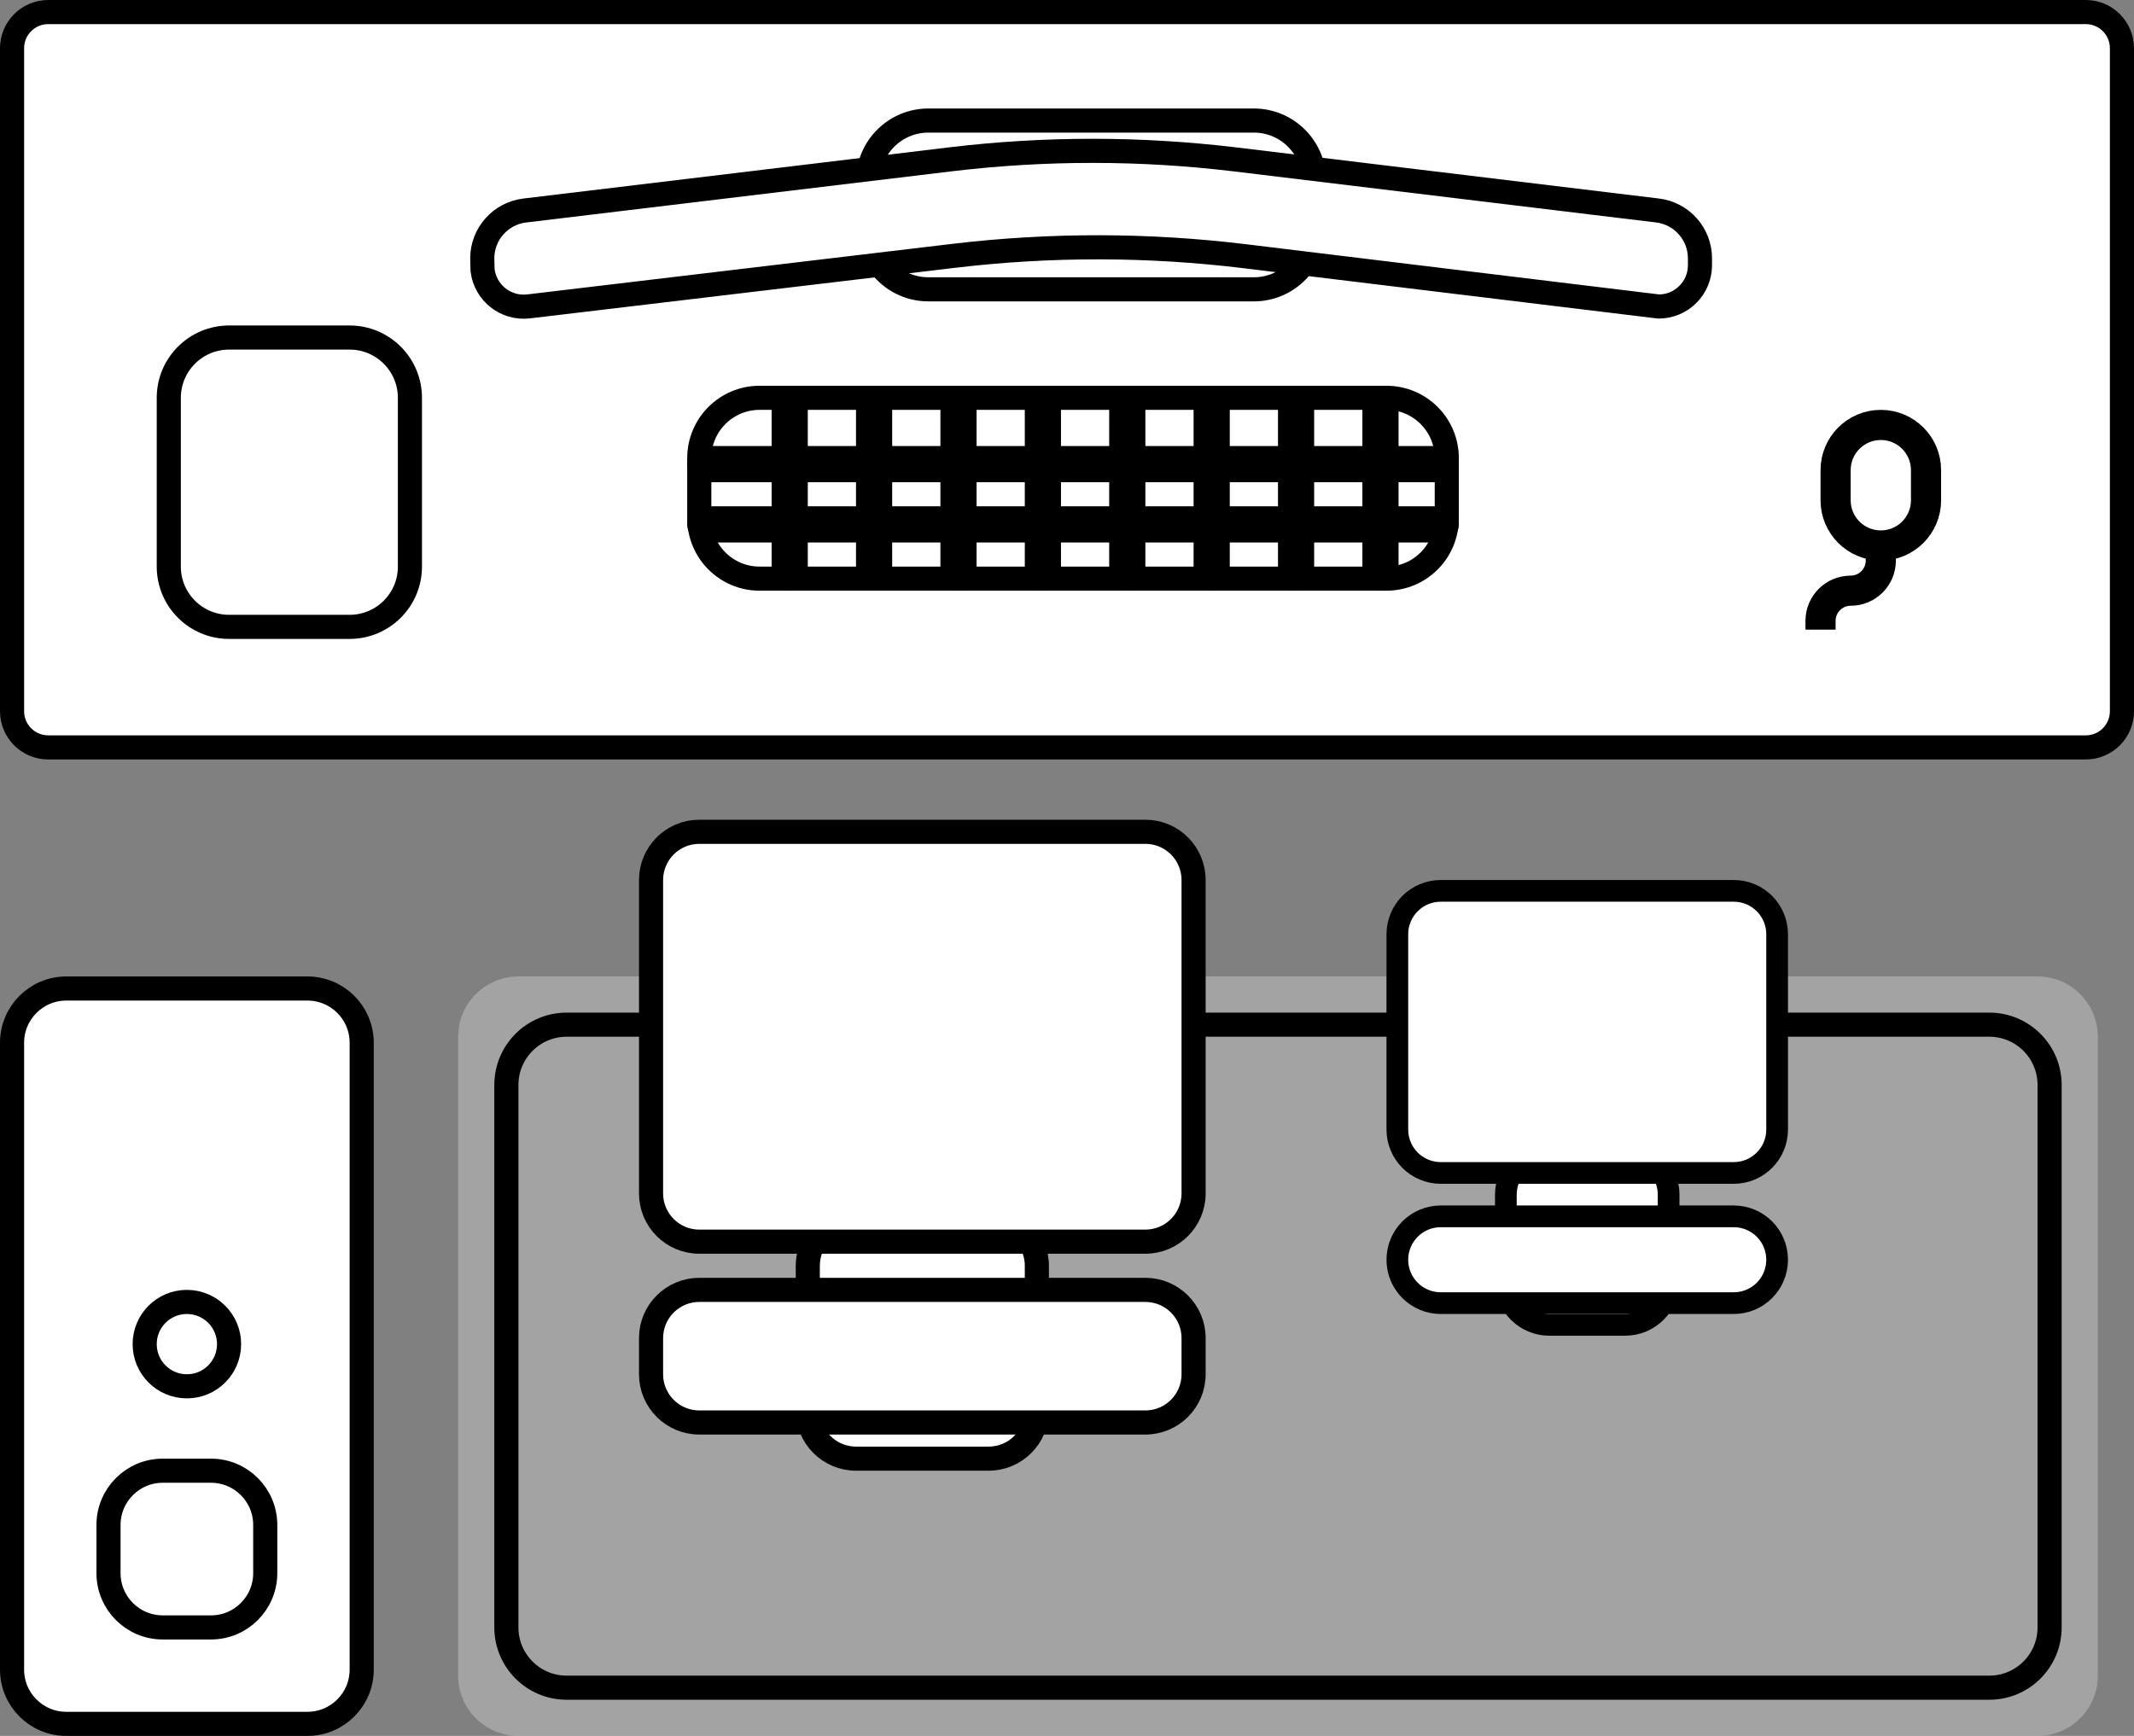
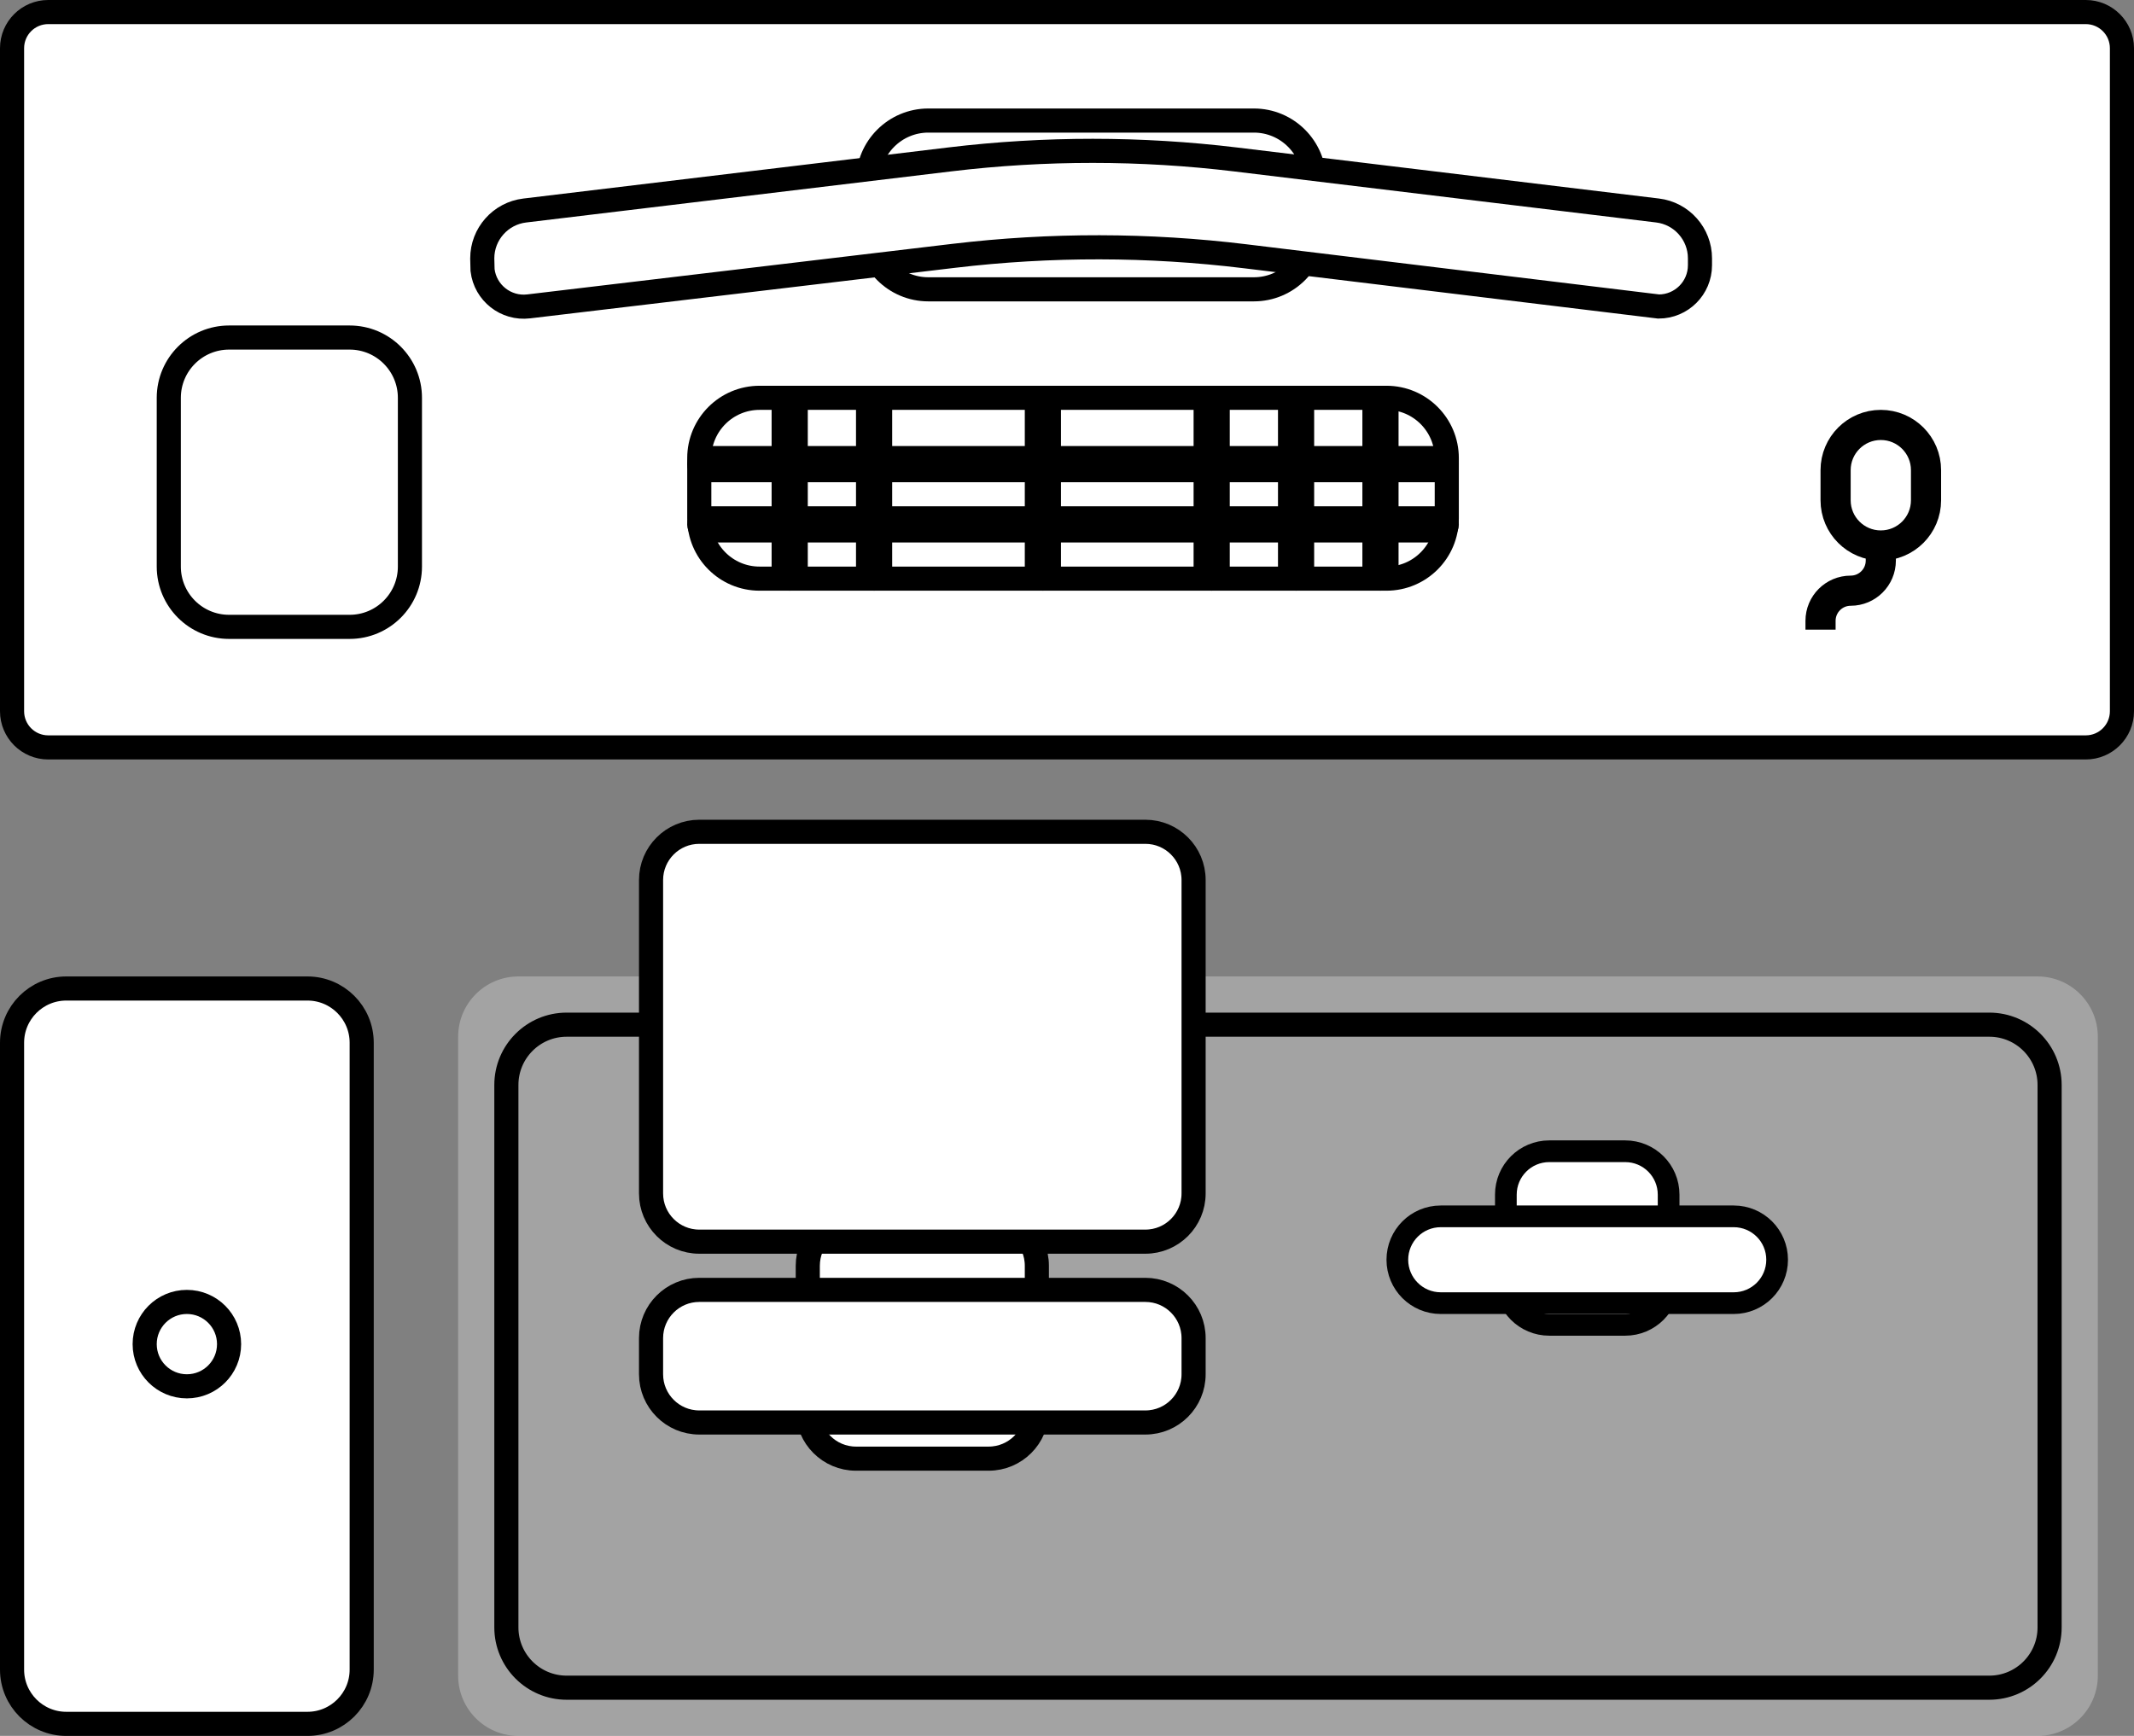
<svg xmlns="http://www.w3.org/2000/svg" width="177" height="144" viewBox="0 0 177 144" fill="none">
  <rect x="0" y="0" width="177" height="144" fill="#808080" stroke="none" />
  <g clip-path="url(#clip0_3_263)">
    <path d="M173 1H4C2.343 1 1 2.343 1 4V59C1 60.657 2.343 62 4 62H173C174.657 62 176 60.657 176 59V4C176 2.343 174.657 1 173 1Z" fill="white" stroke="black" stroke-width="2" />
    <path d="M25.5 82H5.5C3.015 82 1 84.015 1 86.5V138.5C1 140.985 3.015 143 5.5 143H25.5C27.985 143 30 140.985 30 138.5V86.5C30 84.015 27.985 82 25.5 82Z" fill="white" stroke="black" stroke-width="2" />
-     <path d="M17.5 122H13.5C11.015 122 9 124.015 9 126.5V130.5C9 132.985 11.015 135 13.5 135H17.5C19.985 135 22 132.985 22 130.5V126.5C22 124.015 19.985 122 17.5 122Z" fill="white" stroke="black" stroke-width="2" />
    <path d="M19 111.5C19 109.567 17.433 108 15.5 108C13.567 108 12 109.567 12 111.5C12 113.433 13.567 115 15.5 115C17.433 115 19 113.433 19 111.5Z" fill="white" stroke="black" stroke-width="2" />
    <path opacity="0.45" d="M169 81H43C40.239 81 38 83.239 38 86V139C38 141.761 40.239 144 43 144H169C171.761 144 174 141.761 174 139V86C174 83.239 171.761 81 169 81Z" fill="#CECECE" />
    <path d="M165 85H47C44.239 85 42 87.239 42 90V135C42 137.761 44.239 140 47 140H165C167.761 140 170 137.761 170 135V90C170 87.239 167.761 85 165 85Z" stroke="black" stroke-width="2" />
    <path d="M104 10H77C74.239 10 72 12.239 72 15V19C72 21.761 74.239 24 77 24H104C106.761 24 109 21.761 109 19V15C109 12.239 106.761 10 104 10Z" fill="white" stroke="black" stroke-width="2" />
    <path fill-rule="evenodd" clip-rule="evenodd" d="M78.793 13.222C86.667 12.275 94.626 12.278 102.499 13.23L137.48 17.461C138.485 17.582 139.365 18.069 139.993 18.779C140.622 19.488 141 20.42 141 21.432V22C141 22.946 140.617 23.802 139.997 24.422C139.377 25.042 138.52 25.426 137.574 25.426L103.301 21.261C95.269 20.279 87.147 20.265 79.112 21.221L43.847 25.416C42.904 25.529 42.004 25.248 41.312 24.703C40.62 24.158 40.136 23.35 40.024 22.406L40 21.435C40 20.423 40.378 19.49 41.008 18.781C41.637 18.071 42.517 17.584 43.522 17.463L78.793 13.222Z" fill="white" stroke="black" stroke-width="2" />
    <path d="M115 33H63C60.239 33 58 35.239 58 38V43C58 45.761 60.239 48 63 48H115C117.761 48 120 45.761 120 43V38C120 35.239 117.761 33 115 33Z" fill="white" stroke="black" stroke-width="2" />
    <path d="M119.5 38H58.5C58.224 38 58 38.224 58 38.5C58 38.776 58.224 39 58.5 39H119.5C119.776 39 120 38.776 120 38.5C120 38.224 119.776 38 119.5 38Z" fill="white" stroke="black" stroke-width="2" />
    <path d="M119.5 43H58.5C58.224 43 58 43.224 58 43.5C58 43.776 58.224 44 58.5 44H119.5C119.776 44 120 43.776 120 43.5C120 43.224 119.776 43 119.5 43Z" fill="white" stroke="black" stroke-width="2" />
    <path d="M66 33.5C66 33.224 65.776 33 65.5 33C65.224 33 65 33.224 65 33.5V47.5C65 47.776 65.224 48 65.5 48C65.776 48 66 47.776 66 47.5V33.5Z" fill="white" stroke="black" stroke-width="2" />
    <path d="M73 33.5C73 33.224 72.776 33 72.5 33C72.224 33 72 33.224 72 33.5V47.5C72 47.776 72.224 48 72.5 48C72.776 48 73 47.776 73 47.5V33.5Z" fill="white" stroke="black" stroke-width="2" />
-     <path d="M80 33.5C80 33.224 79.776 33 79.5 33C79.224 33 79 33.224 79 33.5V47.5C79 47.776 79.224 48 79.5 48C79.776 48 80 47.776 80 47.5V33.5Z" fill="white" stroke="black" stroke-width="2" />
    <path d="M87 33.5C87 33.224 86.776 33 86.5 33C86.224 33 86 33.224 86 33.5V47.5C86 47.776 86.224 48 86.5 48C86.776 48 87 47.776 87 47.5V33.5Z" fill="white" stroke="black" stroke-width="2" />
-     <path d="M94 33.5C94 33.224 93.776 33 93.5 33C93.224 33 93 33.224 93 33.5V47.5C93 47.776 93.224 48 93.5 48C93.776 48 94 47.776 94 47.5V33.5Z" fill="white" stroke="black" stroke-width="2" />
    <path d="M101 33.5C101 33.224 100.776 33 100.5 33C100.224 33 100 33.224 100 33.5V47.5C100 47.776 100.224 48 100.5 48C100.776 48 101 47.776 101 47.5V33.5Z" fill="white" stroke="black" stroke-width="2" />
    <path d="M108 33.5C108 33.224 107.776 33 107.5 33C107.224 33 107 33.224 107 33.5V47.5C107 47.776 107.224 48 107.5 48C107.776 48 108 47.776 108 47.5V33.5Z" fill="white" stroke="black" stroke-width="2" />
    <path d="M115 33.5C115 33.224 114.776 33 114.5 33C114.224 33 114 33.224 114 33.5V47.5C114 47.776 114.224 48 114.5 48C114.776 48 115 47.776 115 47.5V33.5Z" fill="white" stroke="black" stroke-width="2" />
    <path d="M29 28H19C16.239 28 14 30.239 14 33V47C14 49.761 16.239 52 19 52H29C31.761 52 34 49.761 34 47V33C34 30.239 31.761 28 29 28Z" fill="white" stroke="black" stroke-width="2" />
    <path d="M159.75 39C159.75 36.929 158.071 35.25 156 35.25C153.929 35.25 152.25 36.929 152.25 39V41.5C152.25 43.571 153.929 45.25 156 45.25C158.071 45.25 159.75 43.571 159.75 41.5V39Z" fill="white" stroke="black" stroke-width="2.5" />
    <path d="M156 44.625V46.5C156 47.881 154.881 49 153.5 49C152.119 49 151 50.119 151 51.5V52.233" stroke="black" stroke-width="2.5" />
    <path fill-rule="evenodd" clip-rule="evenodd" d="M82 101C83.105 101 84.105 101.448 84.828 102.172C85.552 102.895 86 103.895 86 105V117C86 118.105 85.552 119.105 84.828 119.828C84.105 120.552 83.105 121 82 121H71C69.895 121 68.895 120.552 68.172 119.828C67.448 119.105 67 118.105 67 117V105C67 103.895 67.448 102.895 68.172 102.172C68.895 101.448 69.895 101 71 101H82Z" fill="white" stroke="black" stroke-width="2" />
    <path fill-rule="evenodd" clip-rule="evenodd" d="M134.8 95.5C135.794 95.5 136.694 95.903 137.346 96.554C137.997 97.206 138.4 98.106 138.4 99.1V106.3C138.4 107.294 137.997 108.194 137.346 108.846C136.694 109.497 135.794 109.9 134.8 109.9H128.5C127.506 109.9 126.606 109.497 125.954 108.846C125.303 108.194 124.9 107.294 124.9 106.3V99.1C124.9 98.106 125.303 97.206 125.954 96.554C126.606 95.903 127.506 95.5 128.5 95.5H134.8Z" fill="white" stroke="black" stroke-width="1.8" />
-     <path fill-rule="evenodd" clip-rule="evenodd" d="M143.8 73.9C144.794 73.9 145.694 74.303 146.346 74.954C146.997 75.606 147.4 76.506 147.4 77.5V93.7C147.4 94.694 146.997 95.594 146.346 96.246C145.694 96.897 144.794 97.3 143.8 97.3H119.5C118.506 97.3 117.606 96.897 116.954 96.246C116.303 95.594 115.9 94.694 115.9 93.7V77.5C115.9 76.506 116.303 75.606 116.954 74.954C117.606 74.303 118.506 73.9 119.5 73.9H143.8Z" fill="white" stroke="black" stroke-width="1.8" />
    <path fill-rule="evenodd" clip-rule="evenodd" d="M143.8 100.9C144.794 100.9 145.694 101.303 146.346 101.954C146.997 102.606 147.4 103.506 147.4 104.5C147.4 105.494 146.997 106.394 146.346 107.046C145.694 107.697 144.794 108.1 143.8 108.1H119.5C118.506 108.1 117.606 107.697 116.954 107.046C116.303 106.394 115.9 105.494 115.9 104.5C115.9 103.506 116.303 102.606 116.954 101.954C117.606 101.303 118.506 100.9 119.5 100.9H143.8Z" fill="white" stroke="black" stroke-width="1.8" />
    <path fill-rule="evenodd" clip-rule="evenodd" d="M95 69C96.105 69 97.105 69.448 97.828 70.172C98.552 70.895 99 71.895 99 73V99C99 100.105 98.552 101.105 97.828 101.828C97.105 102.552 96.105 103 95 103H58C56.895 103 55.895 102.552 55.172 101.828C54.448 101.105 54 100.105 54 99V73C54 71.895 54.448 70.895 55.172 70.172C55.895 69.448 56.895 69 58 69H95Z" fill="white" stroke="black" stroke-width="2" />
    <path fill-rule="evenodd" clip-rule="evenodd" d="M95 107C96.105 107 97.105 107.448 97.828 108.172C98.552 108.895 99 109.895 99 111V114C99 115.105 98.552 116.105 97.828 116.828C97.105 117.552 96.105 118 95 118H58C56.895 118 55.895 117.552 55.172 116.828C54.448 116.105 54 115.105 54 114V111C54 109.895 54.448 108.895 55.172 108.172C55.895 107.448 56.895 107 58 107H95Z" fill="white" stroke="black" stroke-width="2" />
  </g>
  <defs>
    <clipPath id="clip0_3_263">
      <rect width="177" height="144" fill="white" />
    </clipPath>
  </defs>
</svg>